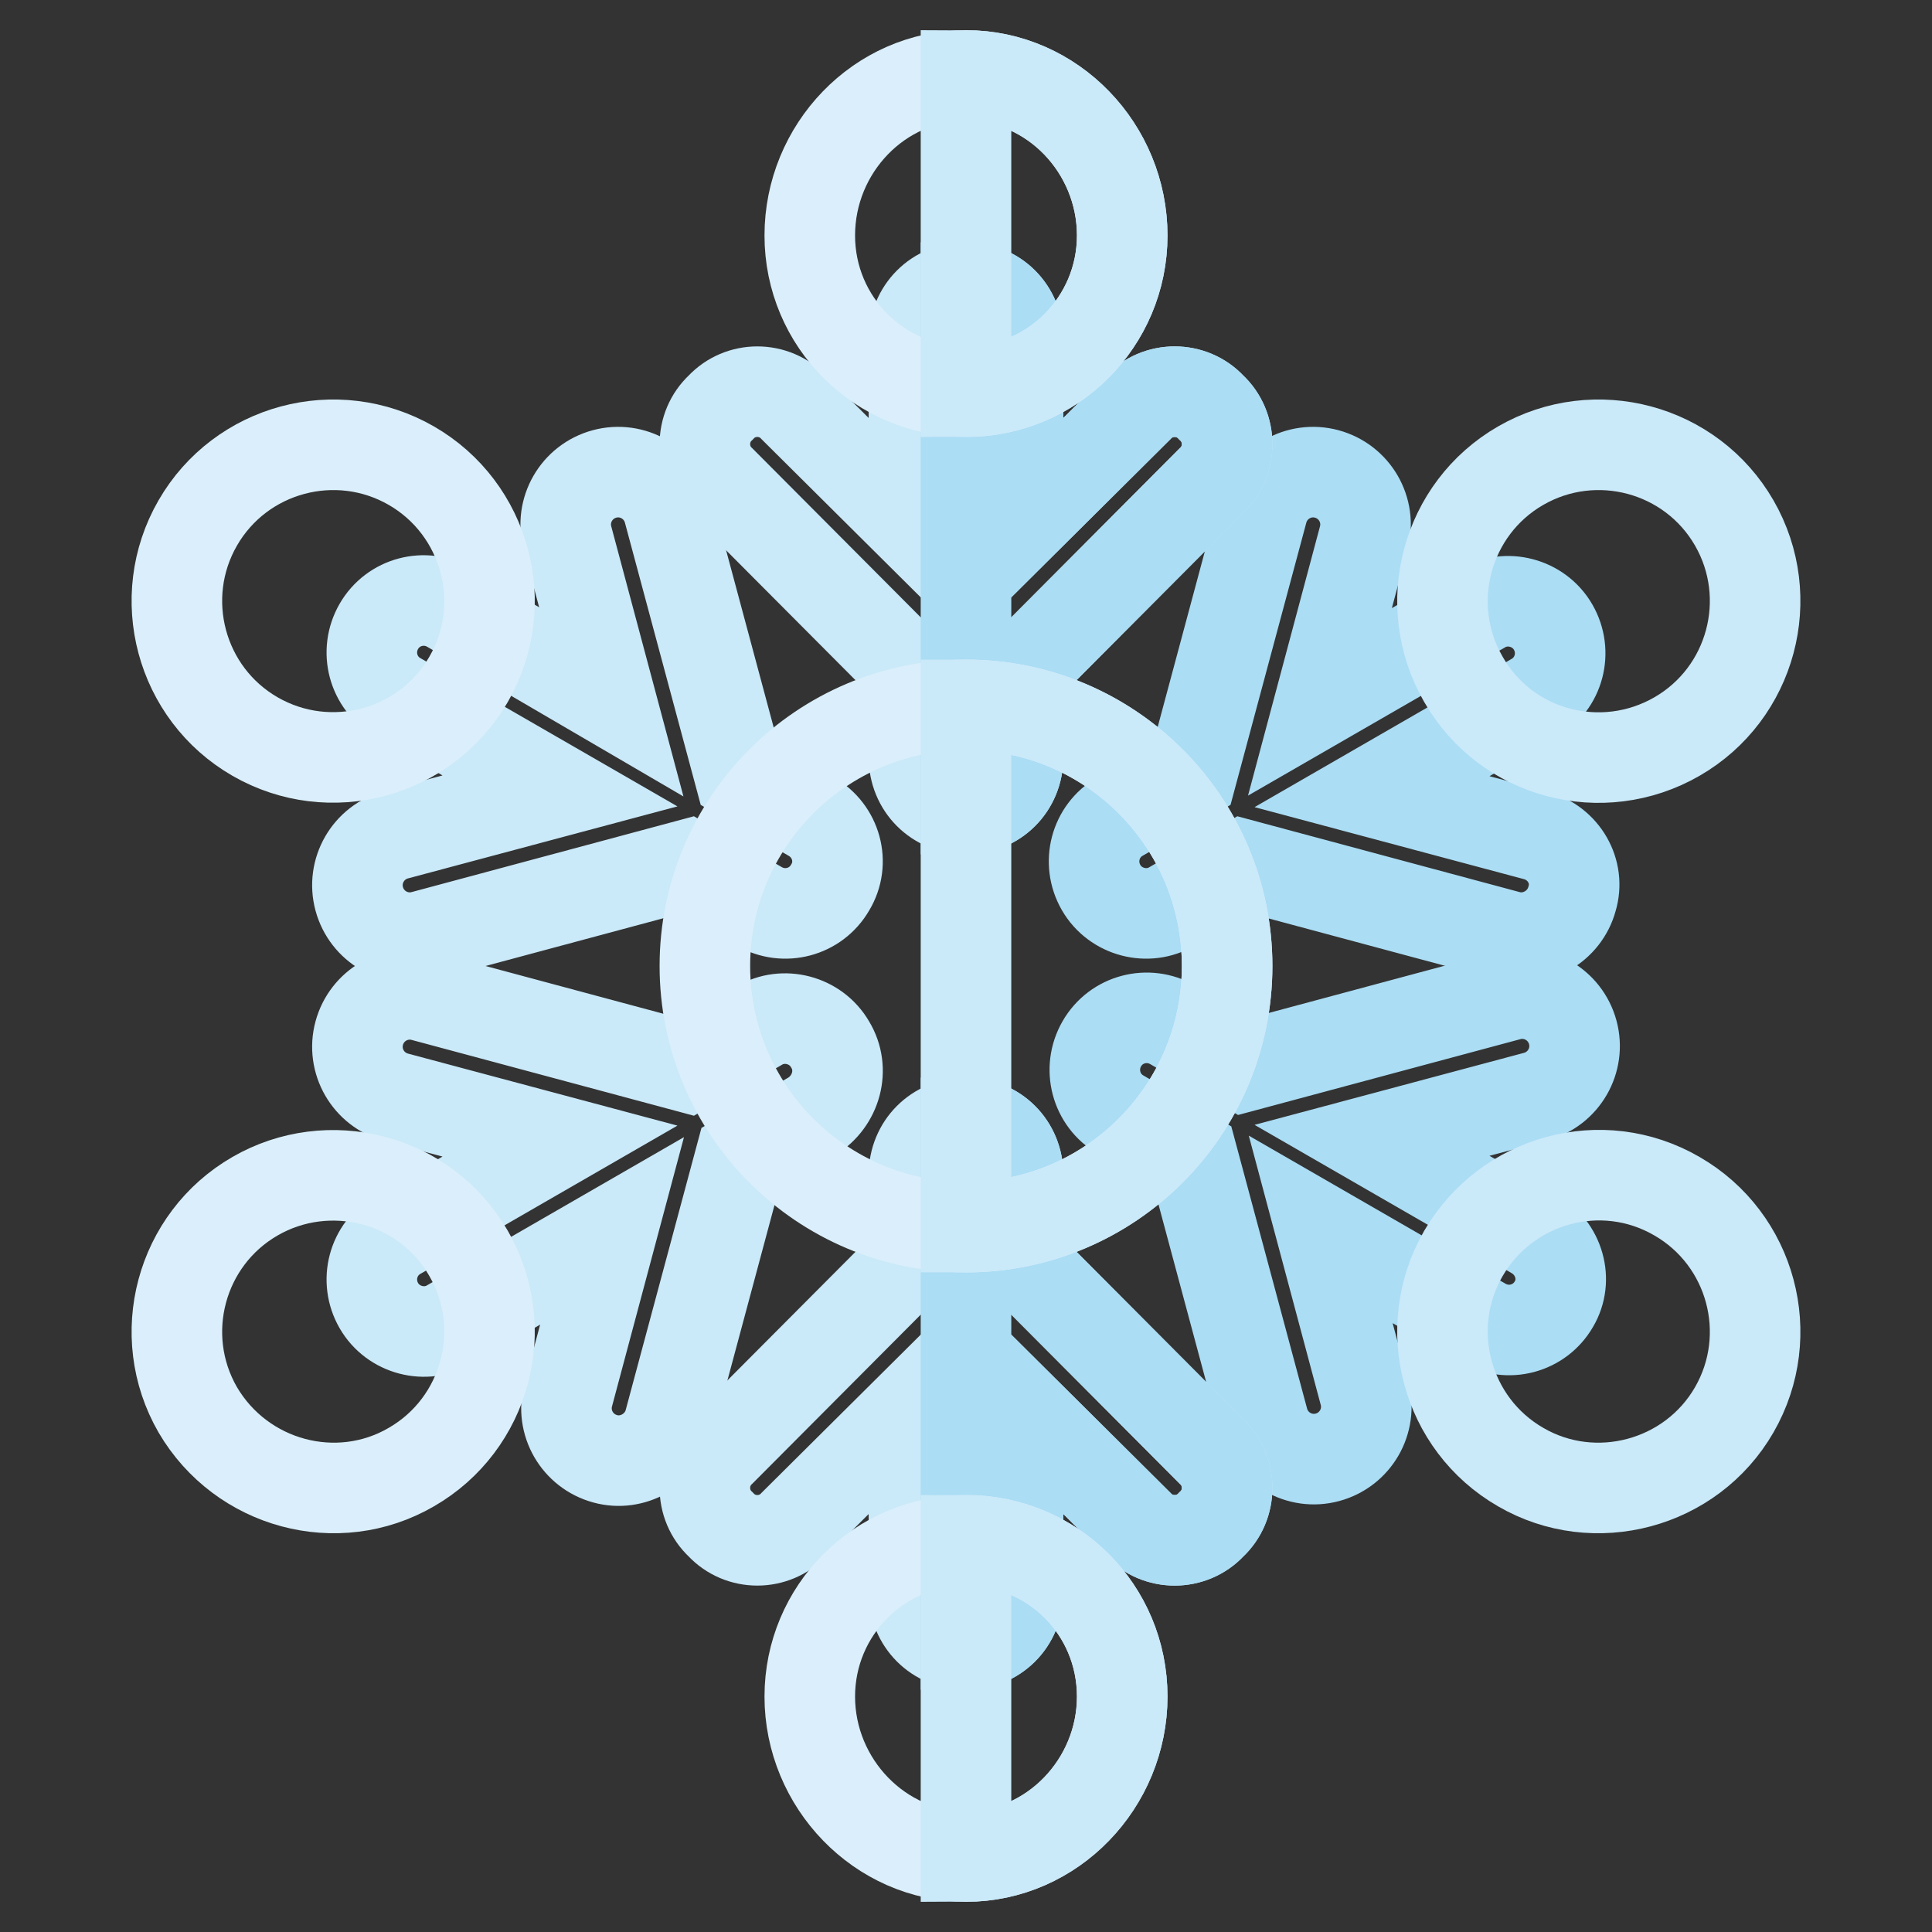
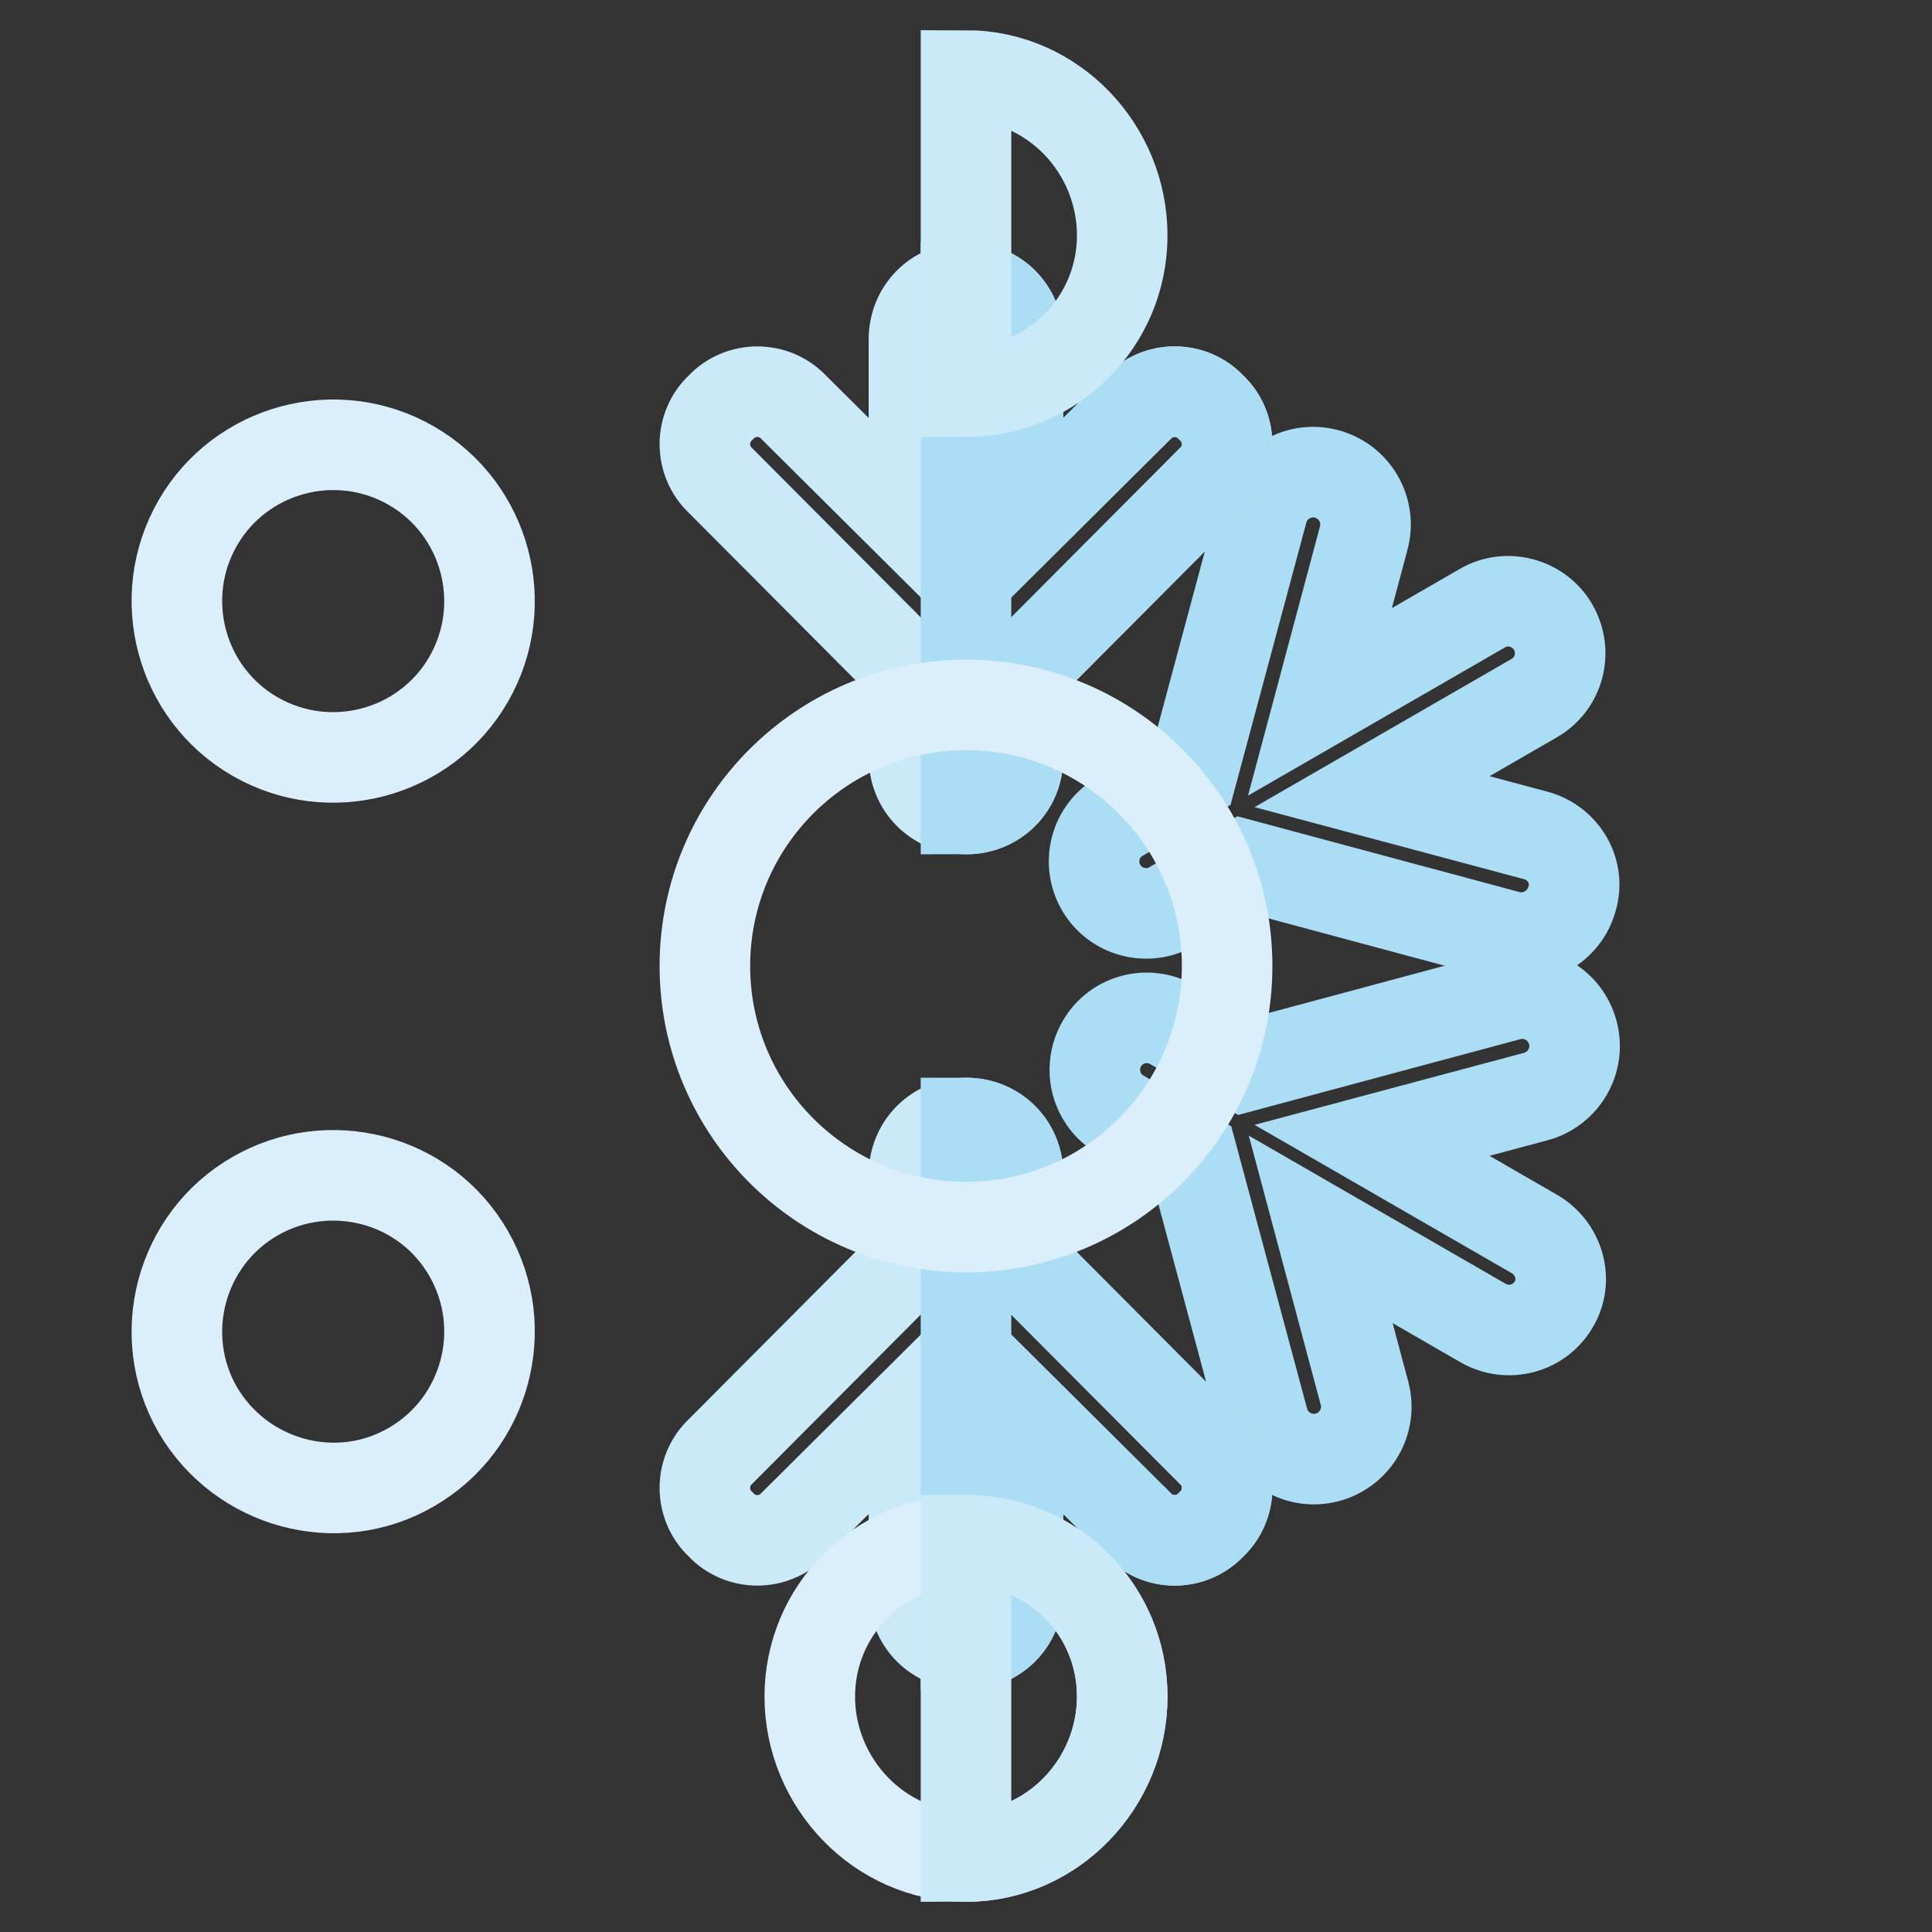
<svg xmlns="http://www.w3.org/2000/svg" version="1.1" x="0px" y="0px" viewBox="0 0 256 256" enable-background="new 0 0 256 256" xml:space="preserve">
  <rect x="0" y="0" width="256" height="256" fill="#333333" stroke="none" />
  <g>
    <path stroke-width="12" fill-opacity="0" stroke="#abddf4" d="M203.3,163.5l-21.5-12.4l21.7-5.8c3.7-1,5.9-4.8,4.9-8.5c-1-3.7-4.8-5.9-8.5-4.9l-35,9.4l-9.5-5.5 c-3.3-1.9-7.5-0.8-9.4,2.5c-1.9,3.3-0.8,7.5,2.5,9.4l9.5,5.5l9.4,35c1,3.7,4.8,5.9,8.5,4.9c3.7-1,5.9-4.8,4.9-8.5l-5.8-21.7 l21.5,12.4c3.3,1.9,7.5,0.8,9.4-2.5C207.8,169.6,206.6,165.4,203.3,163.5L203.3,163.5z" />
-     <path stroke-width="12" fill-opacity="0" stroke="#cae9f9" d="M107.5,108.2l-9.5-5.5l-9.4-35c-1-3.7-4.8-5.9-8.5-4.9c-3.7,1-5.9,4.8-4.9,8.5l5.8,21.7L59.6,80.5 c-3.3-1.9-7.5-0.8-9.4,2.5c-1.9,3.3-0.8,7.5,2.5,9.4l21.5,12.4l-21.7,5.8c-3.7,1-5.9,4.8-4.9,8.5c1,3.7,4.8,5.9,8.5,4.9l35-9.4 l9.5,5.5c3.3,1.9,7.5,0.8,9.4-2.5C112,114.3,110.8,110.1,107.5,108.2L107.5,108.2z M110,138.4c-1.9-3.3-6.2-4.4-9.4-2.5l-9.5,5.5 l-35-9.4c-3.7-1-7.5,1.2-8.5,4.9c-1,3.7,1.2,7.5,4.9,8.5l21.7,5.8l-21.5,12.4c-3.3,1.9-4.4,6.1-2.5,9.4c1.9,3.3,6.2,4.4,9.4,2.5 l21.5-12.4l-5.8,21.7c-1,3.7,1.2,7.5,4.9,8.5c3.6,1,7.5-1.2,8.5-4.9l9.4-35l9.5-5.5C110.8,145.9,112,141.7,110,138.4z" />
    <path stroke-width="12" fill-opacity="0" stroke="#abddf4" d="M203.5,110.7l-21.7-5.8l21.5-12.4c3.3-1.9,4.4-6.1,2.5-9.4c-1.9-3.3-6.2-4.4-9.4-2.5l-21.5,12.4l5.8-21.7 c1-3.7-1.2-7.5-4.9-8.5c-3.7-1-7.5,1.2-8.5,4.9l-9.4,35l-9.5,5.5c-3.3,1.9-4.4,6.1-2.5,9.4c1.9,3.3,6.2,4.4,9.4,2.5l9.5-5.5l35,9.4 c3.6,1,7.5-1.2,8.5-4.9C209.4,115.5,207.2,111.7,203.5,110.7z" />
    <path stroke-width="12" fill-opacity="0" stroke="#cae9f9" d="M160.5,63.7l-25.6,25.7v10.9c0,3.9-3,6.9-6.9,6.9c-3.9,0-6.9-3-6.9-6.9V89.4L95.5,63.7 c-2.8-2.6-2.8-7.1,0-9.7c2.6-2.8,7.1-2.8,9.7,0l15.9,15.8V45c0-3.9,3-6.9,6.9-6.9c3.9,0,6.9,3,6.9,6.9v24.8L150.8,54 c2.6-2.8,7.1-2.8,9.7,0C163.3,56.6,163.3,61.1,160.5,63.7z" />
    <path stroke-width="12" fill-opacity="0" stroke="#abddf4" d="M160.5,63.7l-25.6,25.7v10.9c0,3.9-3,6.9-6.9,6.9V38.1c3.9,0,6.9,3,6.9,6.9v24.8L150.8,54 c2.6-2.8,7.1-2.8,9.7,0C163.3,56.6,163.3,61.1,160.5,63.7z" />
    <path stroke-width="12" fill-opacity="0" stroke="#cae9f9" d="M160.5,202c-2.6,2.8-7.1,2.8-9.7,0l-15.9-15.8V211c0,3.9-3,6.9-6.9,6.9c-3.9,0-6.9-3-6.9-6.9v-24.8 L105.2,202c-2.6,2.8-7.1,2.8-9.7,0c-2.8-2.6-2.8-7.1,0-9.7l25.6-25.7v-10.9c0-3.9,3-6.9,6.9-6.9c3.9,0,6.9,3,6.9,6.9v10.9 l25.6,25.7C163.3,194.9,163.3,199.4,160.5,202z" />
    <path stroke-width="12" fill-opacity="0" stroke="#abddf4" d="M160.5,202c-2.6,2.8-7.1,2.8-9.7,0l-15.9-15.8V211c0,3.9-3,6.9-6.9,6.9v-69.1c3.9,0,6.9,3,6.9,6.9v10.9 l25.6,25.7C163.3,194.9,163.3,199.4,160.5,202z" />
    <path stroke-width="12" fill-opacity="0" stroke="#daeffb" d="M128,204.1c-11.5,0-20.7,9.3-20.7,20.7c0,11.5,9.3,21.2,20.7,21.2c11.5,0,20.7-9.7,20.7-21.2 C148.7,213.3,139.5,204.1,128,204.1z" />
    <path stroke-width="12" fill-opacity="0" stroke="#cae9f9" d="M148.7,224.8c0,11.5-9.3,21.2-20.7,21.2v-41.9C139.5,204.1,148.7,213.3,148.7,224.8z" />
    <path stroke-width="12" fill-opacity="0" stroke="#daeffb" d="M128,93.4c-19.1,0-34.6,15.5-34.6,34.6c0,19.1,15.5,34.6,34.6,34.6s34.6-15.5,34.6-34.6 C162.6,108.9,147.1,93.4,128,93.4z" />
-     <path stroke-width="12" fill-opacity="0" stroke="#cae9f9" d="M162.6,128c0,19.1-15.5,34.6-34.6,34.6V93.4C147.1,93.4,162.6,108.9,162.6,128z" />
-     <path stroke-width="12" fill-opacity="0" stroke="#daeffb" d="M128,10c-11.5,0-20.7,9.7-20.7,21.2c0,11.5,9.3,20.7,20.7,20.7c11.5,0,20.7-9.3,20.7-20.7 C148.7,19.7,139.5,10,128,10z" />
    <path stroke-width="12" fill-opacity="0" stroke="#cae9f9" d="M148.7,31.2c0,11.5-9.3,20.7-20.7,20.7V10C139.5,10,148.7,19.7,148.7,31.2z" />
    <path stroke-width="12" fill-opacity="0" stroke="#daeffb" d="M33.8,97.6c-9.9-5.7-13.3-18.4-7.6-28.3c5.7-9.9,18.4-13.3,28.3-7.6h0c9.9,5.7,13.3,18.4,7.6,28.3 C56.4,99.9,43.7,103.3,33.8,97.6L33.8,97.6z" />
-     <path stroke-width="12" fill-opacity="0" stroke="#cae9f9" d="M201.5,194.4c-9.9-5.7-13.3-18.4-7.6-28.3c5.7-9.8,18.3-13.4,28.3-7.6c9.9,5.7,13.3,18.4,7.6,28.3 C224.1,196.7,211.3,200.1,201.5,194.4z M193.9,90c-5.7-9.9-2.3-22.6,7.6-28.3h0c9.9-5.7,22.6-2.3,28.3,7.6 c5.7,9.9,2.3,22.6-7.6,28.3C212.3,103.3,199.6,100,193.9,90z" />
    <path stroke-width="12" fill-opacity="0" stroke="#daeffb" d="M26.2,186.8c-5.7-9.9-2.3-22.6,7.6-28.3c9.7-5.6,22.5-2.5,28.3,7.6c5.7,9.9,2.3,22.6-7.6,28.3 C44.7,200.1,32,196.7,26.2,186.8z" />
  </g>
</svg>